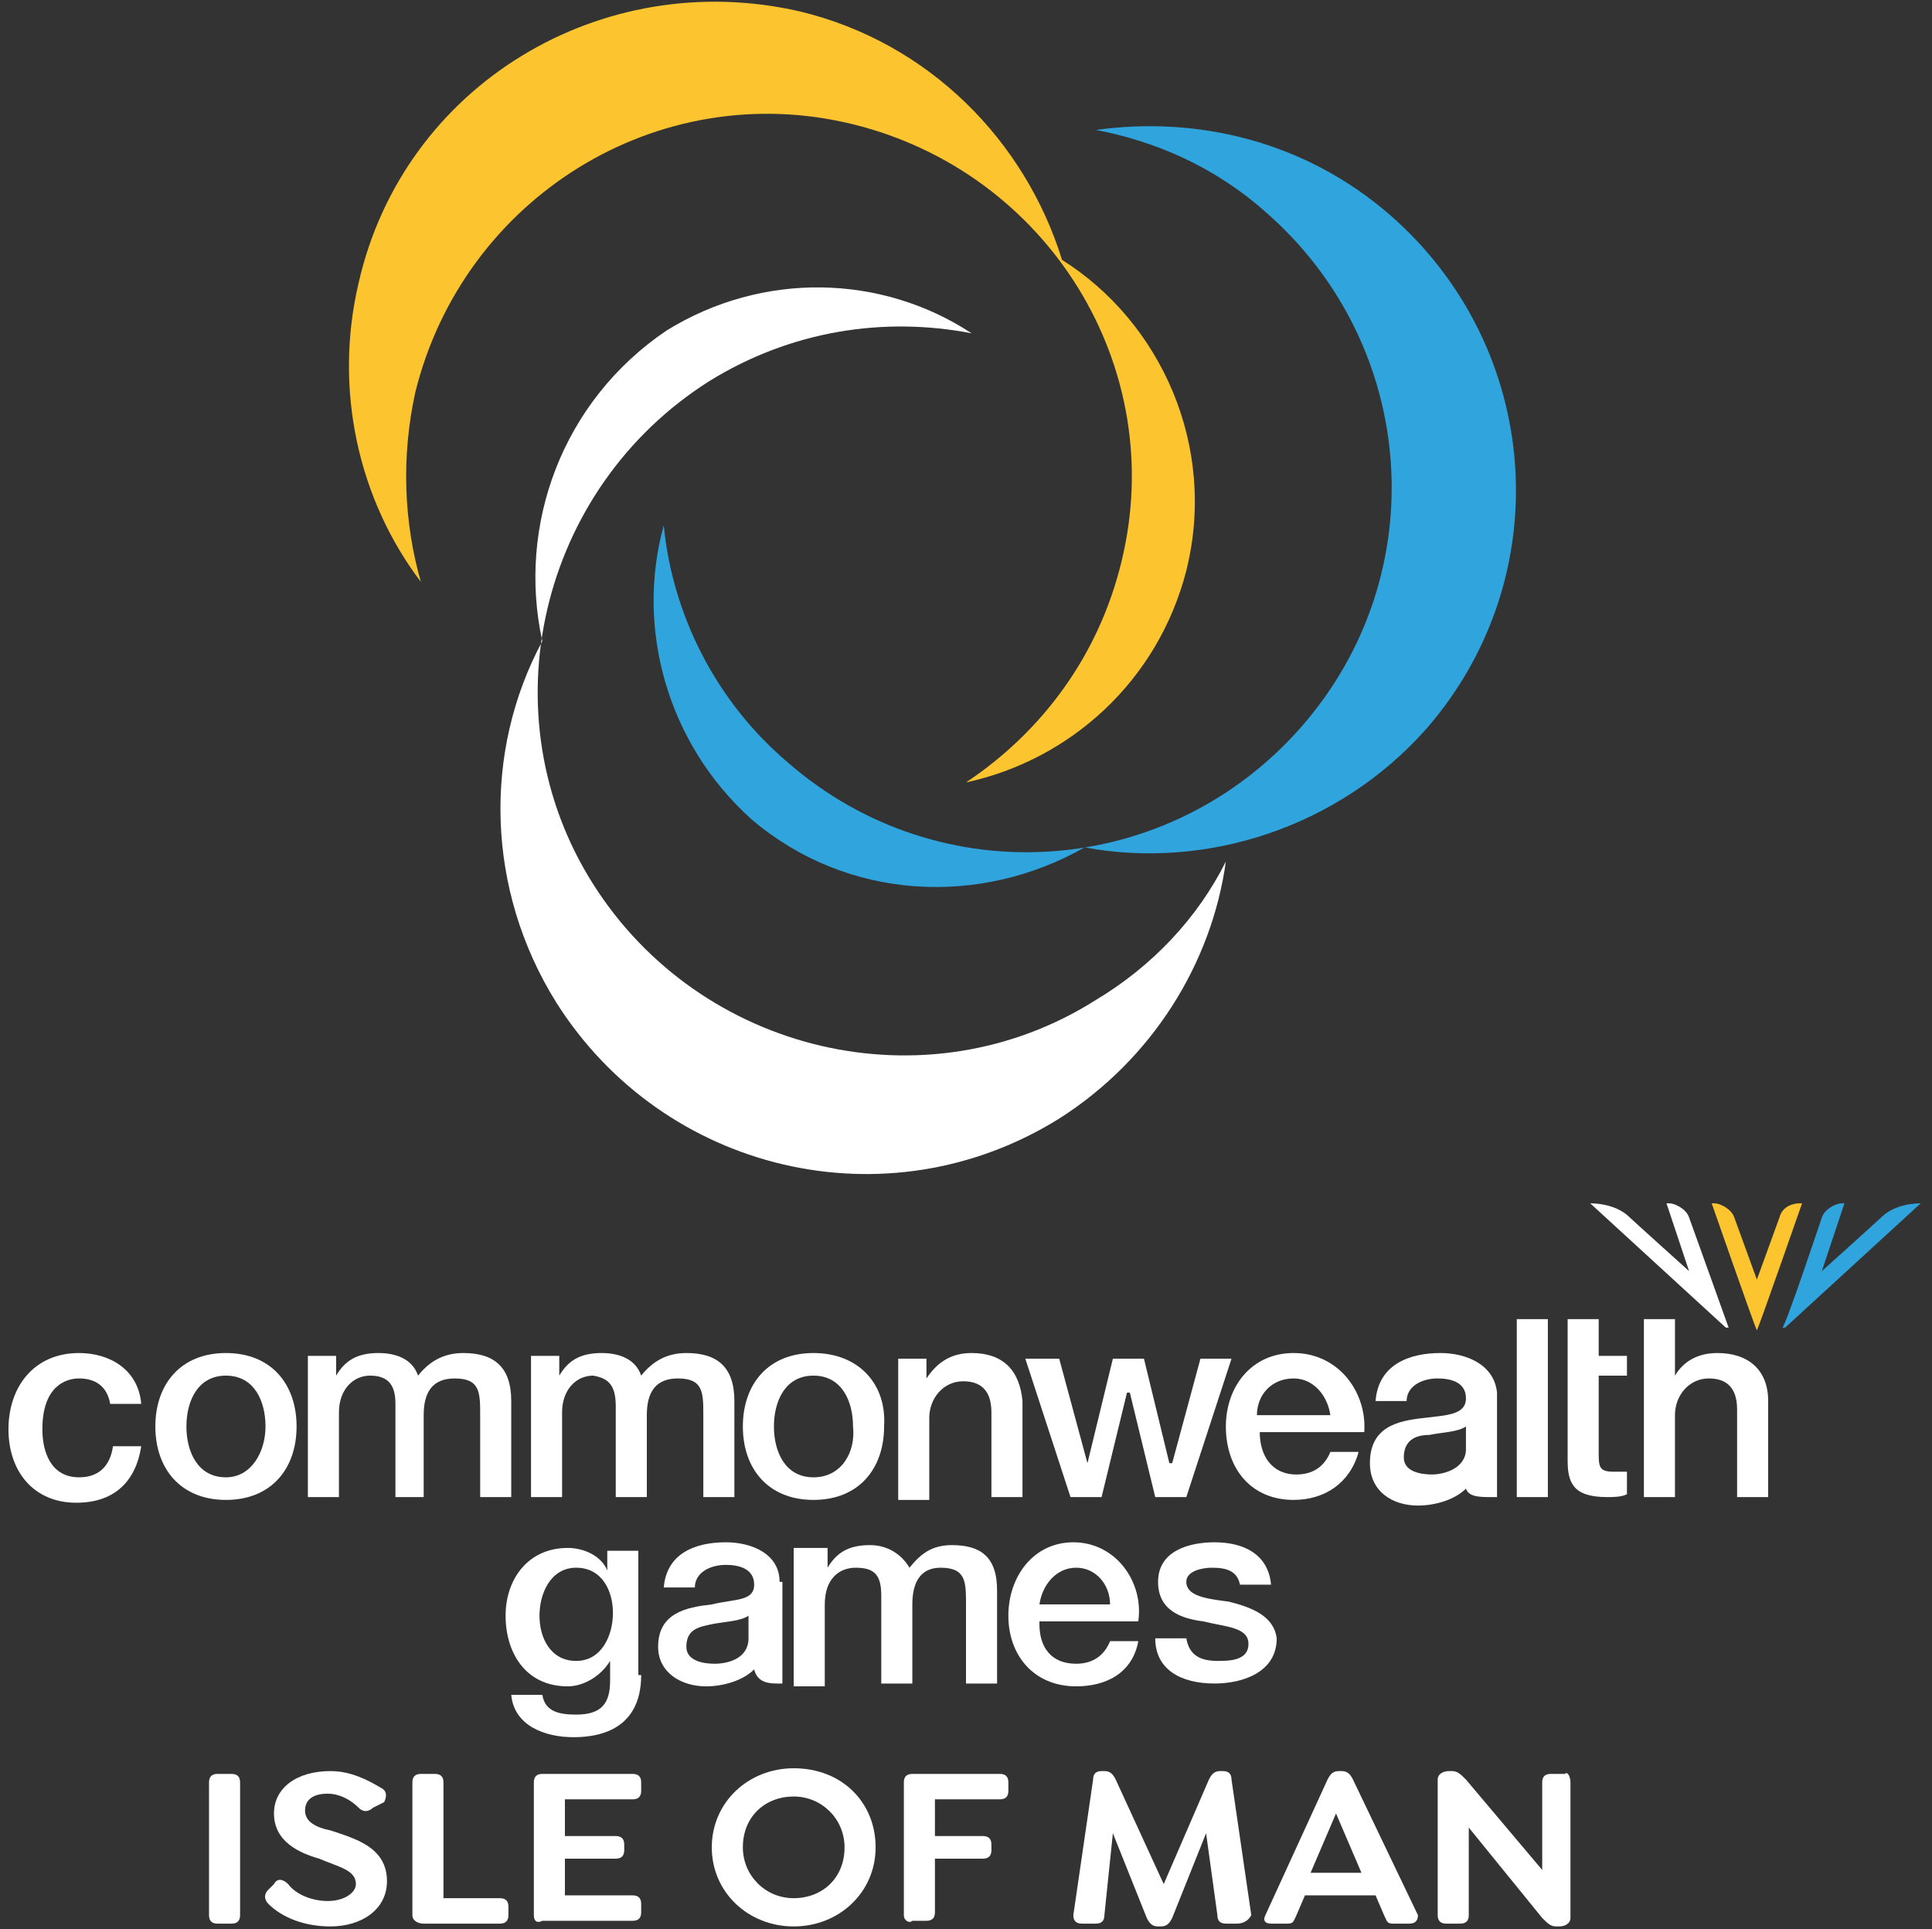
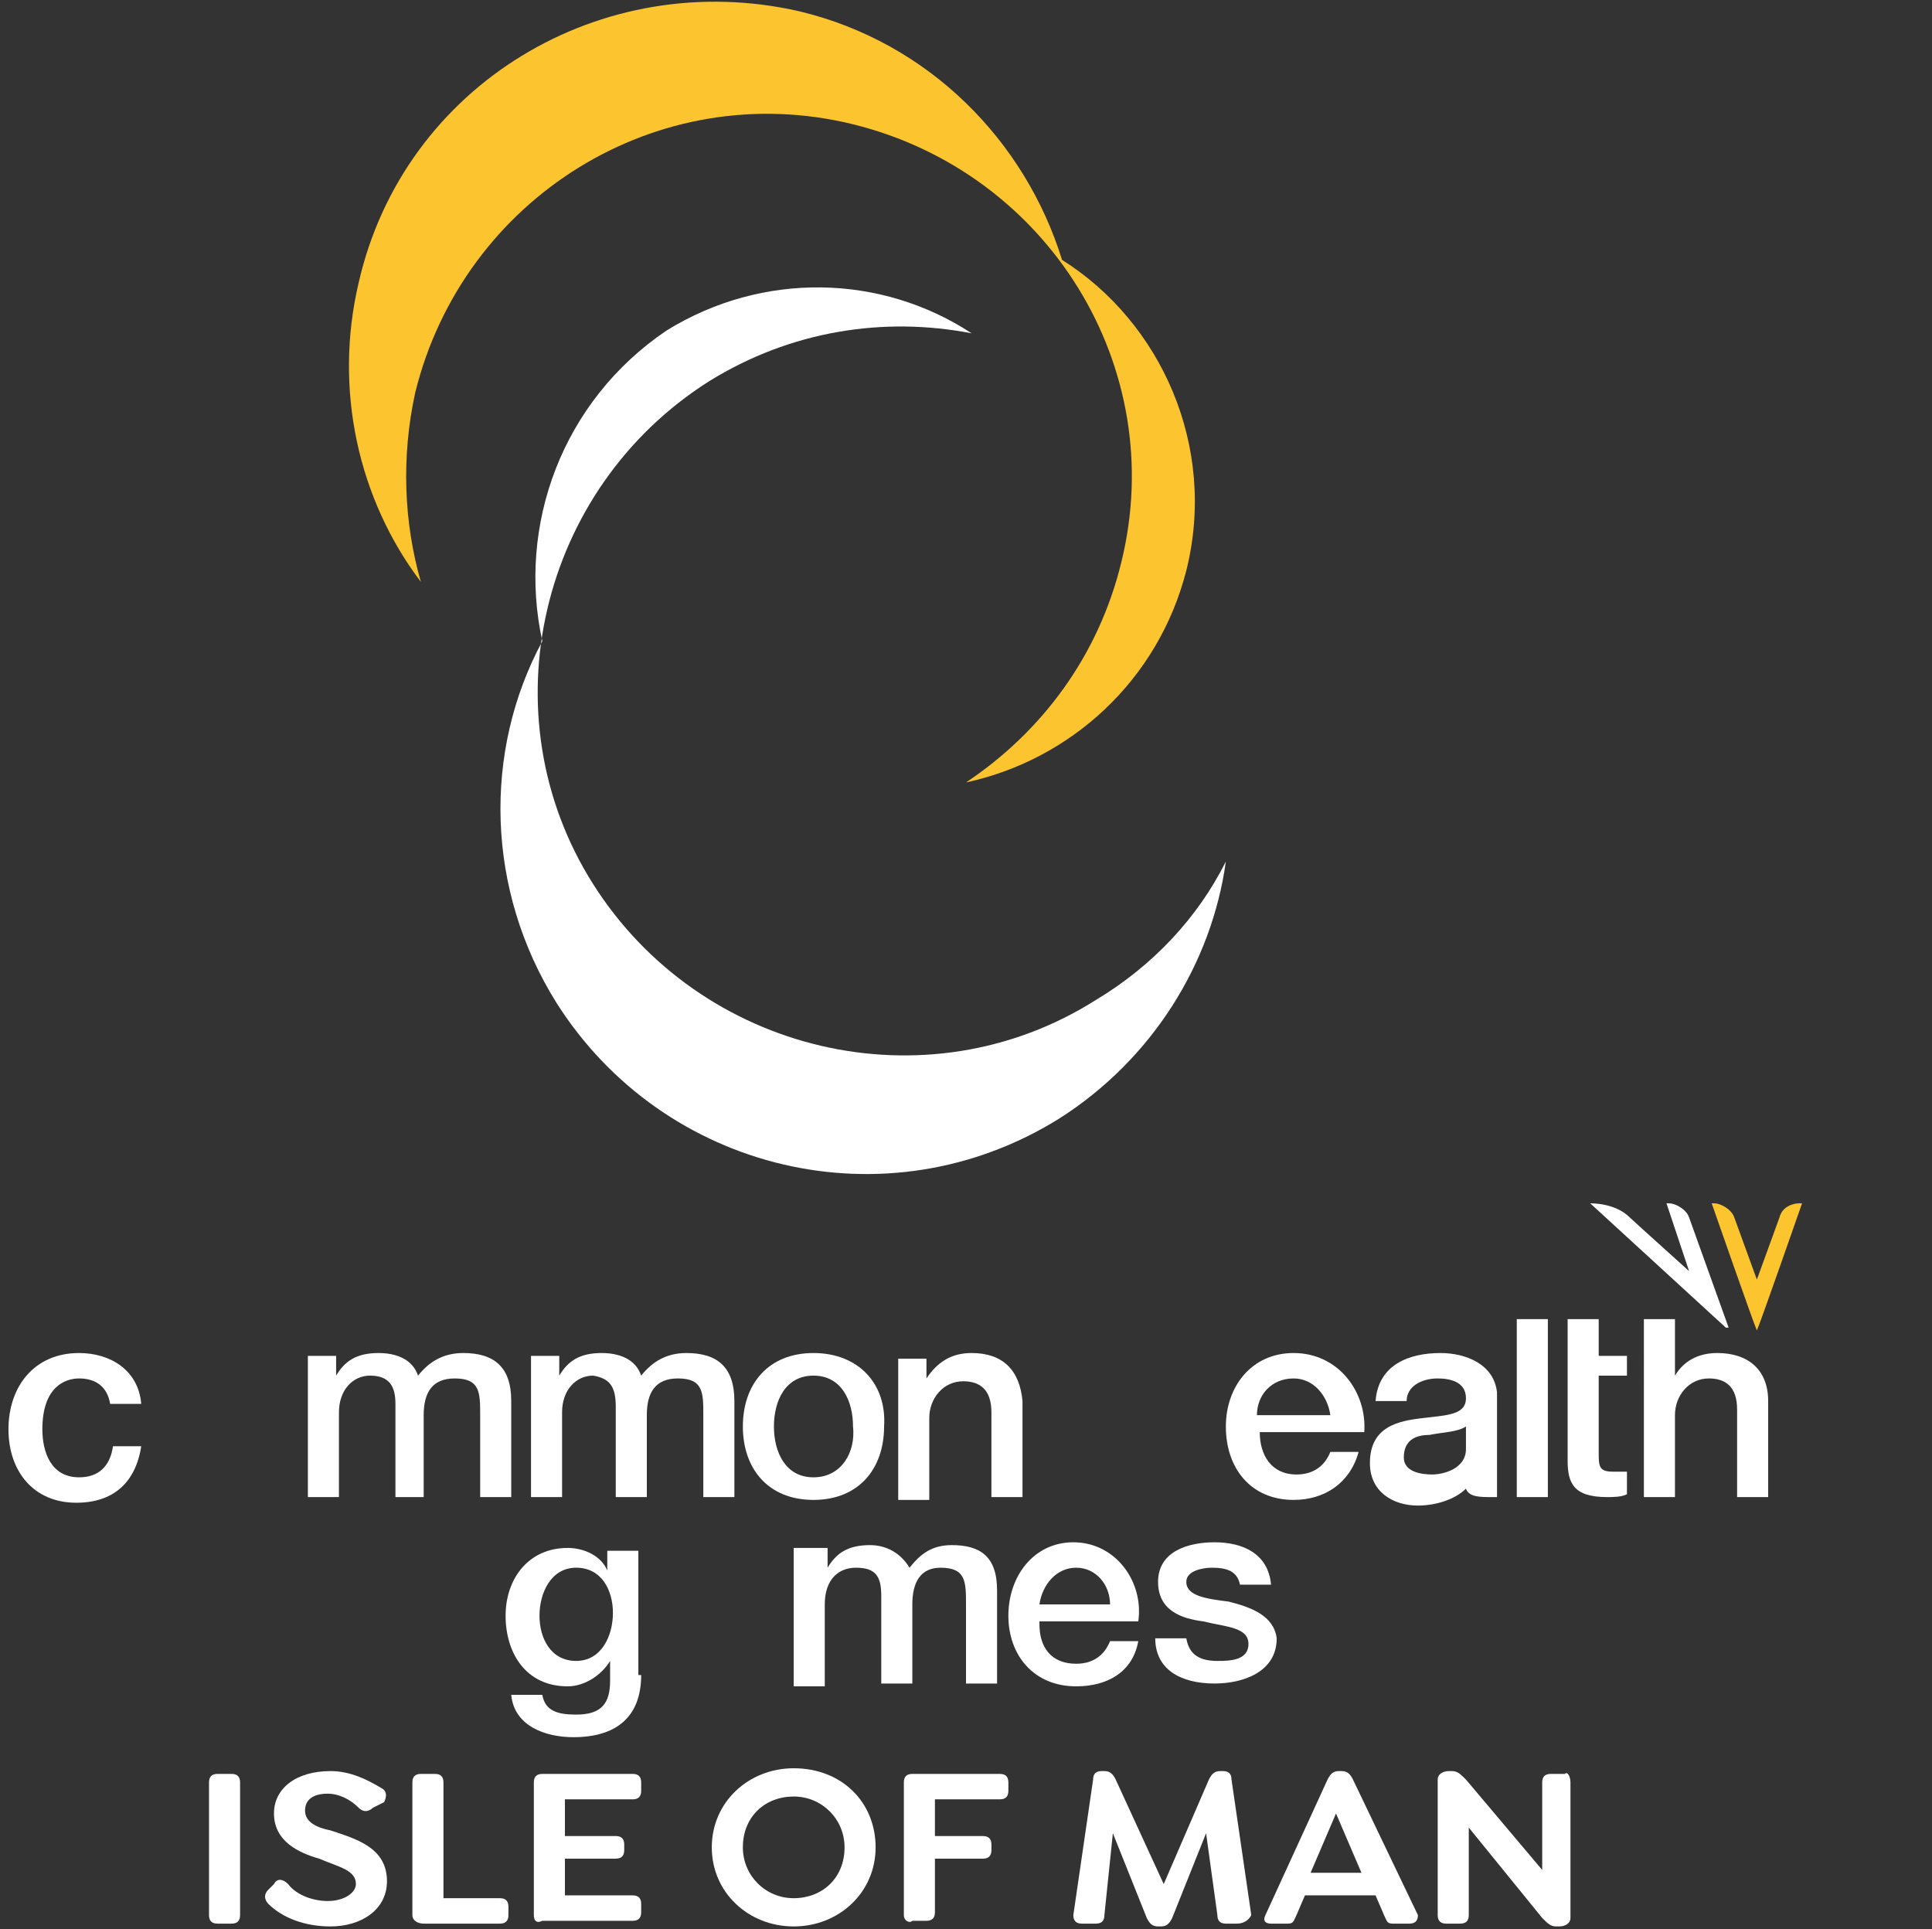
<svg xmlns="http://www.w3.org/2000/svg" version="1.1" id="Layer_1" x="0px" y="0px" viewBox="0 0 68.4 68.3" style="enable-background:new 0 0 68.4 68.3;" xml:space="preserve">
  <rect x="0" y="0" width="68.4" height="68.3" fill="#333333" stroke="none" />
  <style type="text/css">
	.st0{fill:#FFFFFF;}
	.st1{fill:#FCC42E;}
	.st2{fill:#2FA4DD;}
</style>
  <g>
    <g>
      <g>
        <path class="st0" d="M7.4,67.8v-4.7c0-0.2,0.1-0.3,0.3-0.3h0.5c0.2,0,0.3,0.1,0.3,0.3v4.7c0,0.2-0.1,0.3-0.3,0.3H7.7     C7.5,68.1,7.4,68,7.4,67.8z" />
        <path class="st0" d="M9.5,67.4c-0.1-0.1-0.2-0.3,0-0.5l0.2-0.2c0.1-0.2,0.3-0.2,0.5,0c0.3,0.4,0.9,0.6,1.4,0.6c0.6,0,1-0.3,1-0.6     c0-0.5-0.6-0.6-1.3-0.9c-0.7-0.2-1.6-0.6-1.6-1.6c0-0.9,0.8-1.5,2-1.5c0.7,0,1.3,0.3,1.8,0.6c0.2,0.1,0.2,0.3,0.1,0.5L13.2,64     c-0.1,0.1-0.3,0.2-0.5,0c-0.3-0.3-0.7-0.5-1.1-0.5c-0.5,0-0.8,0.2-0.8,0.6c0,0.4,0.4,0.6,0.9,0.7c0.9,0.3,2,0.6,2,1.8     c0,1-0.9,1.6-2,1.6C10.8,68.2,10,67.9,9.5,67.4z" />
        <path class="st0" d="M14.6,67.8v-4.7c0-0.2,0.1-0.3,0.3-0.3h0.5c0.2,0,0.3,0.1,0.3,0.3v4.1h2c0.2,0,0.3,0.1,0.3,0.3v0.3     c0,0.2-0.1,0.3-0.3,0.3H15C14.8,68.1,14.6,68,14.6,67.8z" />
        <path class="st0" d="M18.9,67.8v-4.7c0-0.2,0.1-0.3,0.3-0.3h3.2c0.2,0,0.3,0.1,0.3,0.3v0.3c0,0.2-0.1,0.3-0.3,0.3H20V65h1.8     c0.2,0,0.3,0.1,0.3,0.3v0.2c0,0.2-0.1,0.3-0.3,0.3H20v1.3h2.4c0.2,0,0.3,0.1,0.3,0.3v0.3c0,0.2-0.1,0.3-0.3,0.3h-3.2     C19,68.1,18.9,68,18.9,67.8z" />
        <path class="st0" d="M25.2,65.4c0-1.6,1.3-2.8,2.9-2.8c1.7,0,2.9,1.2,2.9,2.8c0,1.6-1.3,2.8-2.9,2.8C26.5,68.2,25.2,67,25.2,65.4     z M29.9,65.4c0-1-0.8-1.8-1.8-1.8s-1.8,0.7-1.8,1.8c0,1,0.8,1.8,1.8,1.8S29.9,66.5,29.9,65.4z" />
        <path class="st0" d="M32,67.8v-4.7c0-0.2,0.1-0.3,0.3-0.3h3.1c0.2,0,0.3,0.1,0.3,0.3v0.3c0,0.2-0.1,0.3-0.3,0.3h-2.3V65h1.7     c0.2,0,0.3,0.1,0.3,0.3v0.2c0,0.2-0.1,0.3-0.3,0.3h-1.7v1.9c0,0.2-0.1,0.3-0.3,0.3h-0.5C32.2,68.1,32,68,32,67.8z" />
        <path class="st0" d="M43.8,68.1h-0.4c-0.2,0-0.3-0.1-0.3-0.3l-0.4-2.9l-1.2,3c-0.1,0.2-0.2,0.3-0.4,0.3h-0.1     c-0.2,0-0.3-0.1-0.4-0.3l-1.2-3l-0.3,2.9c0,0.2-0.1,0.3-0.3,0.3h-0.5c-0.2,0-0.3-0.1-0.3-0.3l0.7-4.8c0-0.2,0.1-0.3,0.3-0.3h0.1     c0.2,0,0.3,0.1,0.4,0.3l1.7,3.7l1.6-3.7c0.1-0.2,0.2-0.3,0.4-0.3h0.1c0.2,0,0.3,0.1,0.3,0.3l0.7,4.8C44.2,68,44,68.1,43.8,68.1z" />
        <path class="st0" d="M49.9,68.1h-0.6c-0.2,0-0.2-0.1-0.3-0.3l-0.3-0.7h-2.5l-0.3,0.7c-0.1,0.2-0.1,0.3-0.3,0.3h-0.6     c-0.2,0-0.3-0.1-0.2-0.3L47,63c0.1-0.2,0.2-0.3,0.4-0.3h0.1c0.2,0,0.3,0.1,0.4,0.3l2.3,4.8C50.2,68,50.1,68.1,49.9,68.1z      M48.2,66.3l-0.9-2.1l-0.9,2.1H48.2z" />
        <path class="st0" d="M55.6,63.1v4.8c0,0.2-0.2,0.3-0.4,0.3h-0.1c-0.2,0-0.3-0.1-0.5-0.3L52,64.7v3.1c0,0.2-0.1,0.3-0.3,0.3h-0.5     c-0.2,0-0.3-0.1-0.3-0.3V63c0-0.2,0.2-0.3,0.4-0.3h0.1c0.2,0,0.3,0.1,0.5,0.3l2.7,3.2v-3.1c0-0.2,0.1-0.3,0.3-0.3h0.5     C55.5,62.7,55.6,62.9,55.6,63.1z" />
      </g>
      <path class="st0" d="M21.8,49.8V53h1.1v-2.9c0-0.8,0.3-1.3,1.1-1.3c0.9,0,0.9,0.5,0.9,1.3V53h1.1v-3.4c0-1.2-0.6-1.7-1.7-1.7    c-0.7,0-1.2,0.3-1.6,0.8c-0.2-0.6-0.8-0.8-1.4-0.8c-0.8,0-1.2,0.3-1.5,0.8h0v-0.7h-1v5h1.1v-3c0-0.8,0.5-1.3,1.1-1.3    C21.6,48.8,21.8,49.1,21.8,49.8z" />
      <path class="st0" d="M16.4,47.9c-0.7,0-1.2,0.3-1.6,0.8c-0.2-0.6-0.8-0.8-1.4-0.8c-0.8,0-1.2,0.3-1.5,0.8h0v-0.7h-1v5H12v-3    c0-0.8,0.5-1.3,1.1-1.3c0.7,0,0.9,0.4,0.9,1V53H15v-2.9c0-0.8,0.3-1.3,1.1-1.3c0.9,0,0.9,0.5,0.9,1.3V53h1.1v-3.4    C18.1,48.4,17.5,47.9,16.4,47.9z" />
-       <polygon class="st0" points="42,53 43.6,48.1 42.5,48.1 41.5,51.8 41.4,51.8 40.5,48.1 39.4,48.1 38.5,51.8 38.5,51.8 37.5,48.1     36.3,48.1 37.9,53 39,53 39.9,49.3 40,49.3 40.9,53   " />
      <path class="st0" d="M2.8,48.8c0.6,0,1,0.3,1.1,0.9h1.1c-0.1-1.2-1.1-1.8-2.2-1.8c-1.6,0-2.5,1.2-2.5,2.7c0,1.5,0.9,2.6,2.4,2.6    c1.3,0,2.1-0.7,2.3-2H4c-0.1,0.7-0.5,1.1-1.2,1.1c-1,0-1.3-0.9-1.3-1.7C1.5,49.1,2.3,48.8,2.8,48.8z" />
      <path class="st0" d="M56.6,46.7h-1.1V48v0.8v2.9c0,0.8,0.2,1.3,1.4,1.3c0.2,0,0.5,0,0.7-0.1v-0.8c-0.2,0-0.3,0-0.5,0    c-0.5,0-0.5-0.2-0.5-0.7v-2.7h1V48h-1V46.7z" />
      <path class="st0" d="M60.8,47.9c-0.7,0-1.2,0.3-1.5,0.8h0v-2h-1.1V53h1.1v-2.9c0-0.7,0.5-1.3,1.2-1.3c0.6,0,1,0.3,1,1.1V53h1.1    v-3.4C62.6,48.5,61.9,47.9,60.8,47.9z" />
-       <path class="st0" d="M8,47.9c-1.6,0-2.5,1.1-2.5,2.6c0,1.5,0.9,2.6,2.5,2.6c1.6,0,2.5-1.1,2.5-2.6C10.5,49,9.6,47.9,8,47.9z     M8,52.3c-1,0-1.4-0.9-1.4-1.8c0-0.9,0.4-1.8,1.4-1.8s1.4,0.9,1.4,1.8C9.4,51.4,8.9,52.3,8,52.3z" />
      <path class="st0" d="M28.8,47.9c-1.6,0-2.5,1.1-2.5,2.6c0,1.5,0.9,2.6,2.5,2.6c1.6,0,2.5-1.1,2.5-2.6C31.4,49,30.4,47.9,28.8,47.9    z M28.8,52.3c-1,0-1.4-0.9-1.4-1.8c0-0.9,0.4-1.8,1.4-1.8c1,0,1.4,0.9,1.4,1.8C30.3,51.4,29.8,52.3,28.8,52.3z" />
      <path class="st0" d="M34.4,47.9c-0.7,0-1.2,0.3-1.6,0.9l0,0v-0.7h-1v5h1.1v-2.9c0-0.7,0.5-1.3,1.2-1.3c0.6,0,1,0.3,1,1.1V53h1.1    v-3.4C36.1,48.5,35.5,47.9,34.4,47.9z" />
      <path class="st0" d="M45.8,47.9c-1.5,0-2.4,1.2-2.4,2.6c0,1.5,0.9,2.6,2.4,2.6c1.1,0,2-0.6,2.3-1.7h-1c-0.2,0.5-0.6,0.8-1.2,0.8    c-0.9,0-1.3-0.7-1.3-1.5h3.7C48.4,49.3,47.4,47.9,45.8,47.9z M44.5,50.1c0-0.7,0.5-1.3,1.3-1.3c0.7,0,1.2,0.6,1.3,1.3H44.5z" />
      <path class="st0" d="M51,47.9c-1.1,0-2.2,0.4-2.3,1.7h1.1c0-0.5,0.5-0.8,1.1-0.8c0.4,0,1,0.1,1,0.7c0,0.6-0.7,0.6-1.5,0.7    c-0.9,0.1-1.9,0.3-1.9,1.6c0,1,0.8,1.5,1.7,1.5c0.6,0,1.3-0.2,1.7-0.6C52,53,52.4,53,52.8,53c0,0,0.1,0,0.2,0v-3.7    C52.9,48.3,51.9,47.9,51,47.9z M51.9,51.3c0,0.7-0.8,0.9-1.2,0.9c-0.4,0-1-0.1-1-0.6c0-0.6,0.4-0.8,0.9-0.8c0.5-0.1,1-0.1,1.3-0.3    V51.3z" />
      <rect x="53.7" y="46.7" class="st0" width="1.1" height="6.3" />
      <g>
        <path class="st0" d="M22.7,59.3c0,1.5-0.9,2.2-2.4,2.2c-1,0-2.1-0.4-2.2-1.5h1.1c0.1,0.6,0.6,0.7,1.2,0.7c0.9,0,1.2-0.4,1.2-1.2     v-0.7h0c-0.3,0.5-0.9,0.9-1.5,0.9c-1.5,0-2.2-1.2-2.2-2.5c0-1.3,0.8-2.4,2.2-2.4c0.6,0,1.2,0.3,1.4,0.8h0v-0.7h1.1V59.3z      M21.7,57.1c0-0.8-0.4-1.6-1.3-1.6c-0.9,0-1.3,0.9-1.3,1.7c0,0.8,0.4,1.6,1.3,1.6C21.3,58.8,21.7,57.9,21.7,57.1z" />
        <path class="st0" d="M28.3,54.8h1v0.7h0c0.3-0.5,0.7-0.8,1.5-0.8c0.6,0,1.1,0.3,1.4,0.8c0.4-0.5,0.8-0.8,1.5-0.8     c1,0,1.6,0.4,1.6,1.6v3.3h-1.1v-2.8c0-0.8,0-1.3-0.9-1.3c-0.7,0-1,0.5-1,1.3v2.8h-1.1v-3.1c0-0.7-0.2-1-0.9-1     c-0.6,0-1.1,0.4-1.1,1.3v2.9h-1.1V54.8z" />
        <path class="st0" d="M36.8,57.5c0,0.8,0.4,1.4,1.3,1.4c0.6,0,1-0.3,1.2-0.8h1c-0.2,1.1-1.1,1.6-2.2,1.6c-1.5,0-2.4-1.1-2.4-2.5     c0-1.4,0.9-2.6,2.3-2.6c1.5,0,2.5,1.4,2.3,2.8H36.8z M39.3,56.8c0-0.7-0.5-1.3-1.2-1.3c-0.7,0-1.2,0.6-1.3,1.3H39.3z" />
-         <path class="st0" d="M27.6,56c0-1-1-1.4-1.9-1.4c-1.1,0-2.1,0.4-2.2,1.6h1.1c0-0.5,0.5-0.8,1.1-0.8c0.4,0,1,0.1,1,0.7     c0,0.6-0.7,0.5-1.5,0.7c-0.9,0.1-1.9,0.3-1.9,1.5c0,0.9,0.8,1.4,1.7,1.4c0.6,0,1.3-0.2,1.7-0.6c0.1,0.4,0.4,0.5,0.8,0.5     c0,0,0.1,0,0.2,0V56z M26.5,58c0,0.7-0.7,0.9-1.2,0.9c-0.4,0-1-0.1-1-0.6c0-0.6,0.4-0.7,0.9-0.8c0.5-0.1,1-0.1,1.3-0.3V58z" />
        <path class="st0" d="M43.5,56.7C42.7,56.6,42,56.5,42,56c0-0.4,0.6-0.5,0.9-0.5c0.5,0,0.9,0.1,1,0.6h1.1c-0.1-1.1-1-1.5-2-1.5     c-0.9,0-2,0.3-2,1.4c0,1,0.8,1.3,1.6,1.4c0.8,0.2,1.6,0.2,1.6,0.8c0,0.6-0.7,0.6-1.1,0.6c-0.6,0-1-0.2-1.1-0.8h-1.1     c0,1.1,0.9,1.6,2.1,1.6c1,0,2.2-0.4,2.2-1.6C45.1,57.2,44.3,56.9,43.5,56.7z" />
      </g>
    </g>
    <g>
      <path class="st1" d="M62.2,47.1C62.2,47.1,62.2,47,62.2,47.1c0.1-0.2,1.6-4.5,1.6-4.5c0,0,0,0-0.1,0c-0.2,0-0.6,0.1-0.7,0.5    l-0.8,2.2l-0.8-2.2c-0.1-0.3-0.5-0.5-0.7-0.5c0,0-0.1,0-0.1,0C60.6,42.6,62.1,46.9,62.2,47.1C62.1,47,62.2,47.1,62.2,47.1" />
      <path class="st0" d="M59.8,43.1c-0.1-0.3-0.5-0.5-0.7-0.5c0,0-0.1,0-0.1,0l0.8,2.4c0,0-2-1.8-2.1-1.9c-0.5-0.5-1.3-0.5-1.4-0.5    c0,0,4.8,4.4,4.8,4.4l0,0c0,0,0.1,0,0.1,0C61.2,47,59.8,43.1,59.8,43.1" />
-       <path class="st2" d="M64.5,43.1c0.1-0.3,0.5-0.5,0.7-0.5c0,0,0.1,0,0.1,0L64.5,45c0,0,2-1.8,2.1-1.9c0.5-0.5,1.3-0.5,1.4-0.5    c0,0-4.8,4.4-4.8,4.4l0,0c0,0-0.1,0-0.1,0C63.2,47,64.5,43.1,64.5,43.1" />
    </g>
    <path class="st1" d="M37.6,9.2c-1.3-4.2-4.7-7.7-9.3-8.8C21.3-1.2,14.3,3,12.7,10c-0.9,3.8,0,7.7,2.2,10.6   c-0.6-2.1-0.7-4.4-0.2-6.7c1.7-6.9,8.6-11.2,15.5-9.5c6.9,1.7,11.2,8.6,9.5,15.5c-0.8,3.3-2.8,6-5.5,7.8c3.7-0.8,6.8-3.6,7.8-7.5   C43.1,15.8,41.1,11.4,37.6,9.2z" />
    <path class="st0" d="M19.2,22.7c-2.1,3.9-2,8.8,0.5,12.8c3.8,6,11.7,7.9,17.8,4.1c3.3-2.1,5.4-5.5,5.9-9.1c-1,2-2.6,3.7-4.6,4.9   c-6,3.8-14,1.9-17.8-4.1c-3.8-6-1.9-14,4.1-17.8c2.9-1.8,6.2-2.3,9.3-1.7c-3.2-2.1-7.4-2.2-10.8-0.1C19.9,14.2,18.3,18.6,19.2,22.7   z" />
-     <path class="st2" d="M38.4,30c4.3,0.8,9-0.7,12.1-4.2c4.7-5.4,4.1-13.5-1.3-18.2c-3-2.6-6.8-3.5-10.4-3C40.9,5,43,5.9,44.8,7.5   c5.4,4.7,6,12.8,1.3,18.2c-4.7,5.4-12.8,6-18.2,1.3c-2.6-2.2-4.1-5.3-4.4-8.4c-1,3.6,0.1,7.7,3.1,10.4C30,31.9,34.7,32.1,38.4,30z" />
  </g>
</svg>